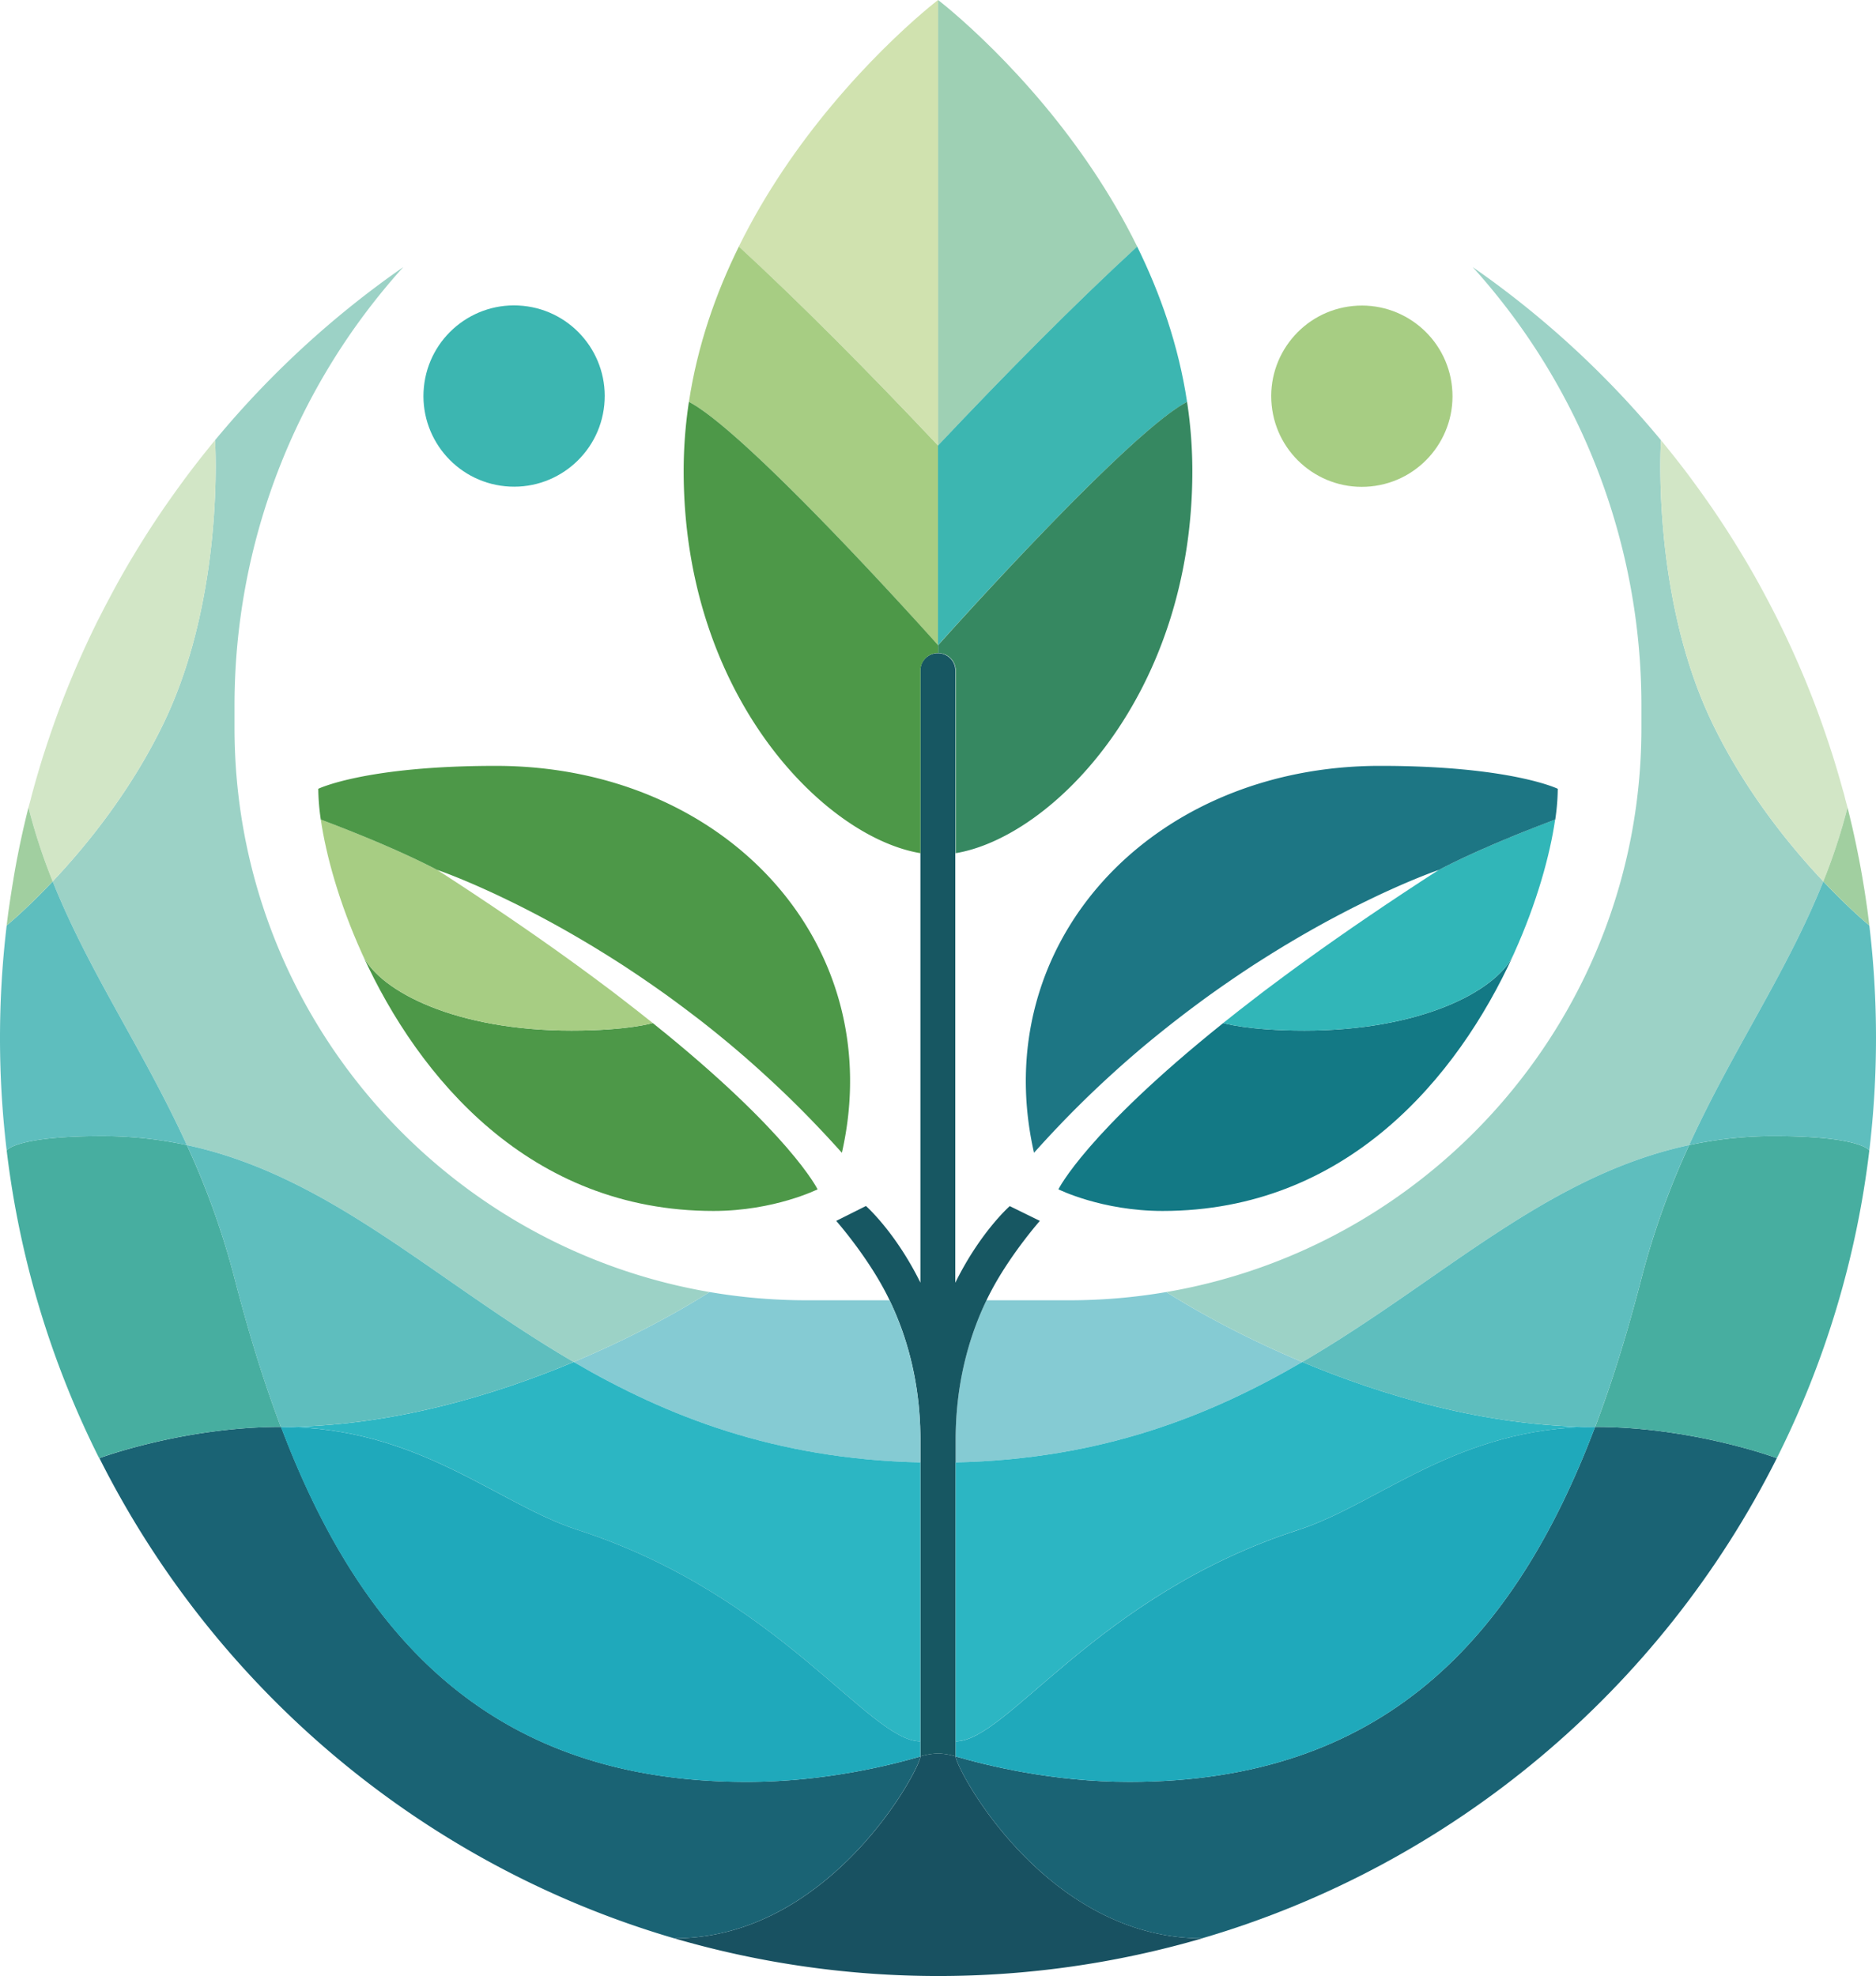
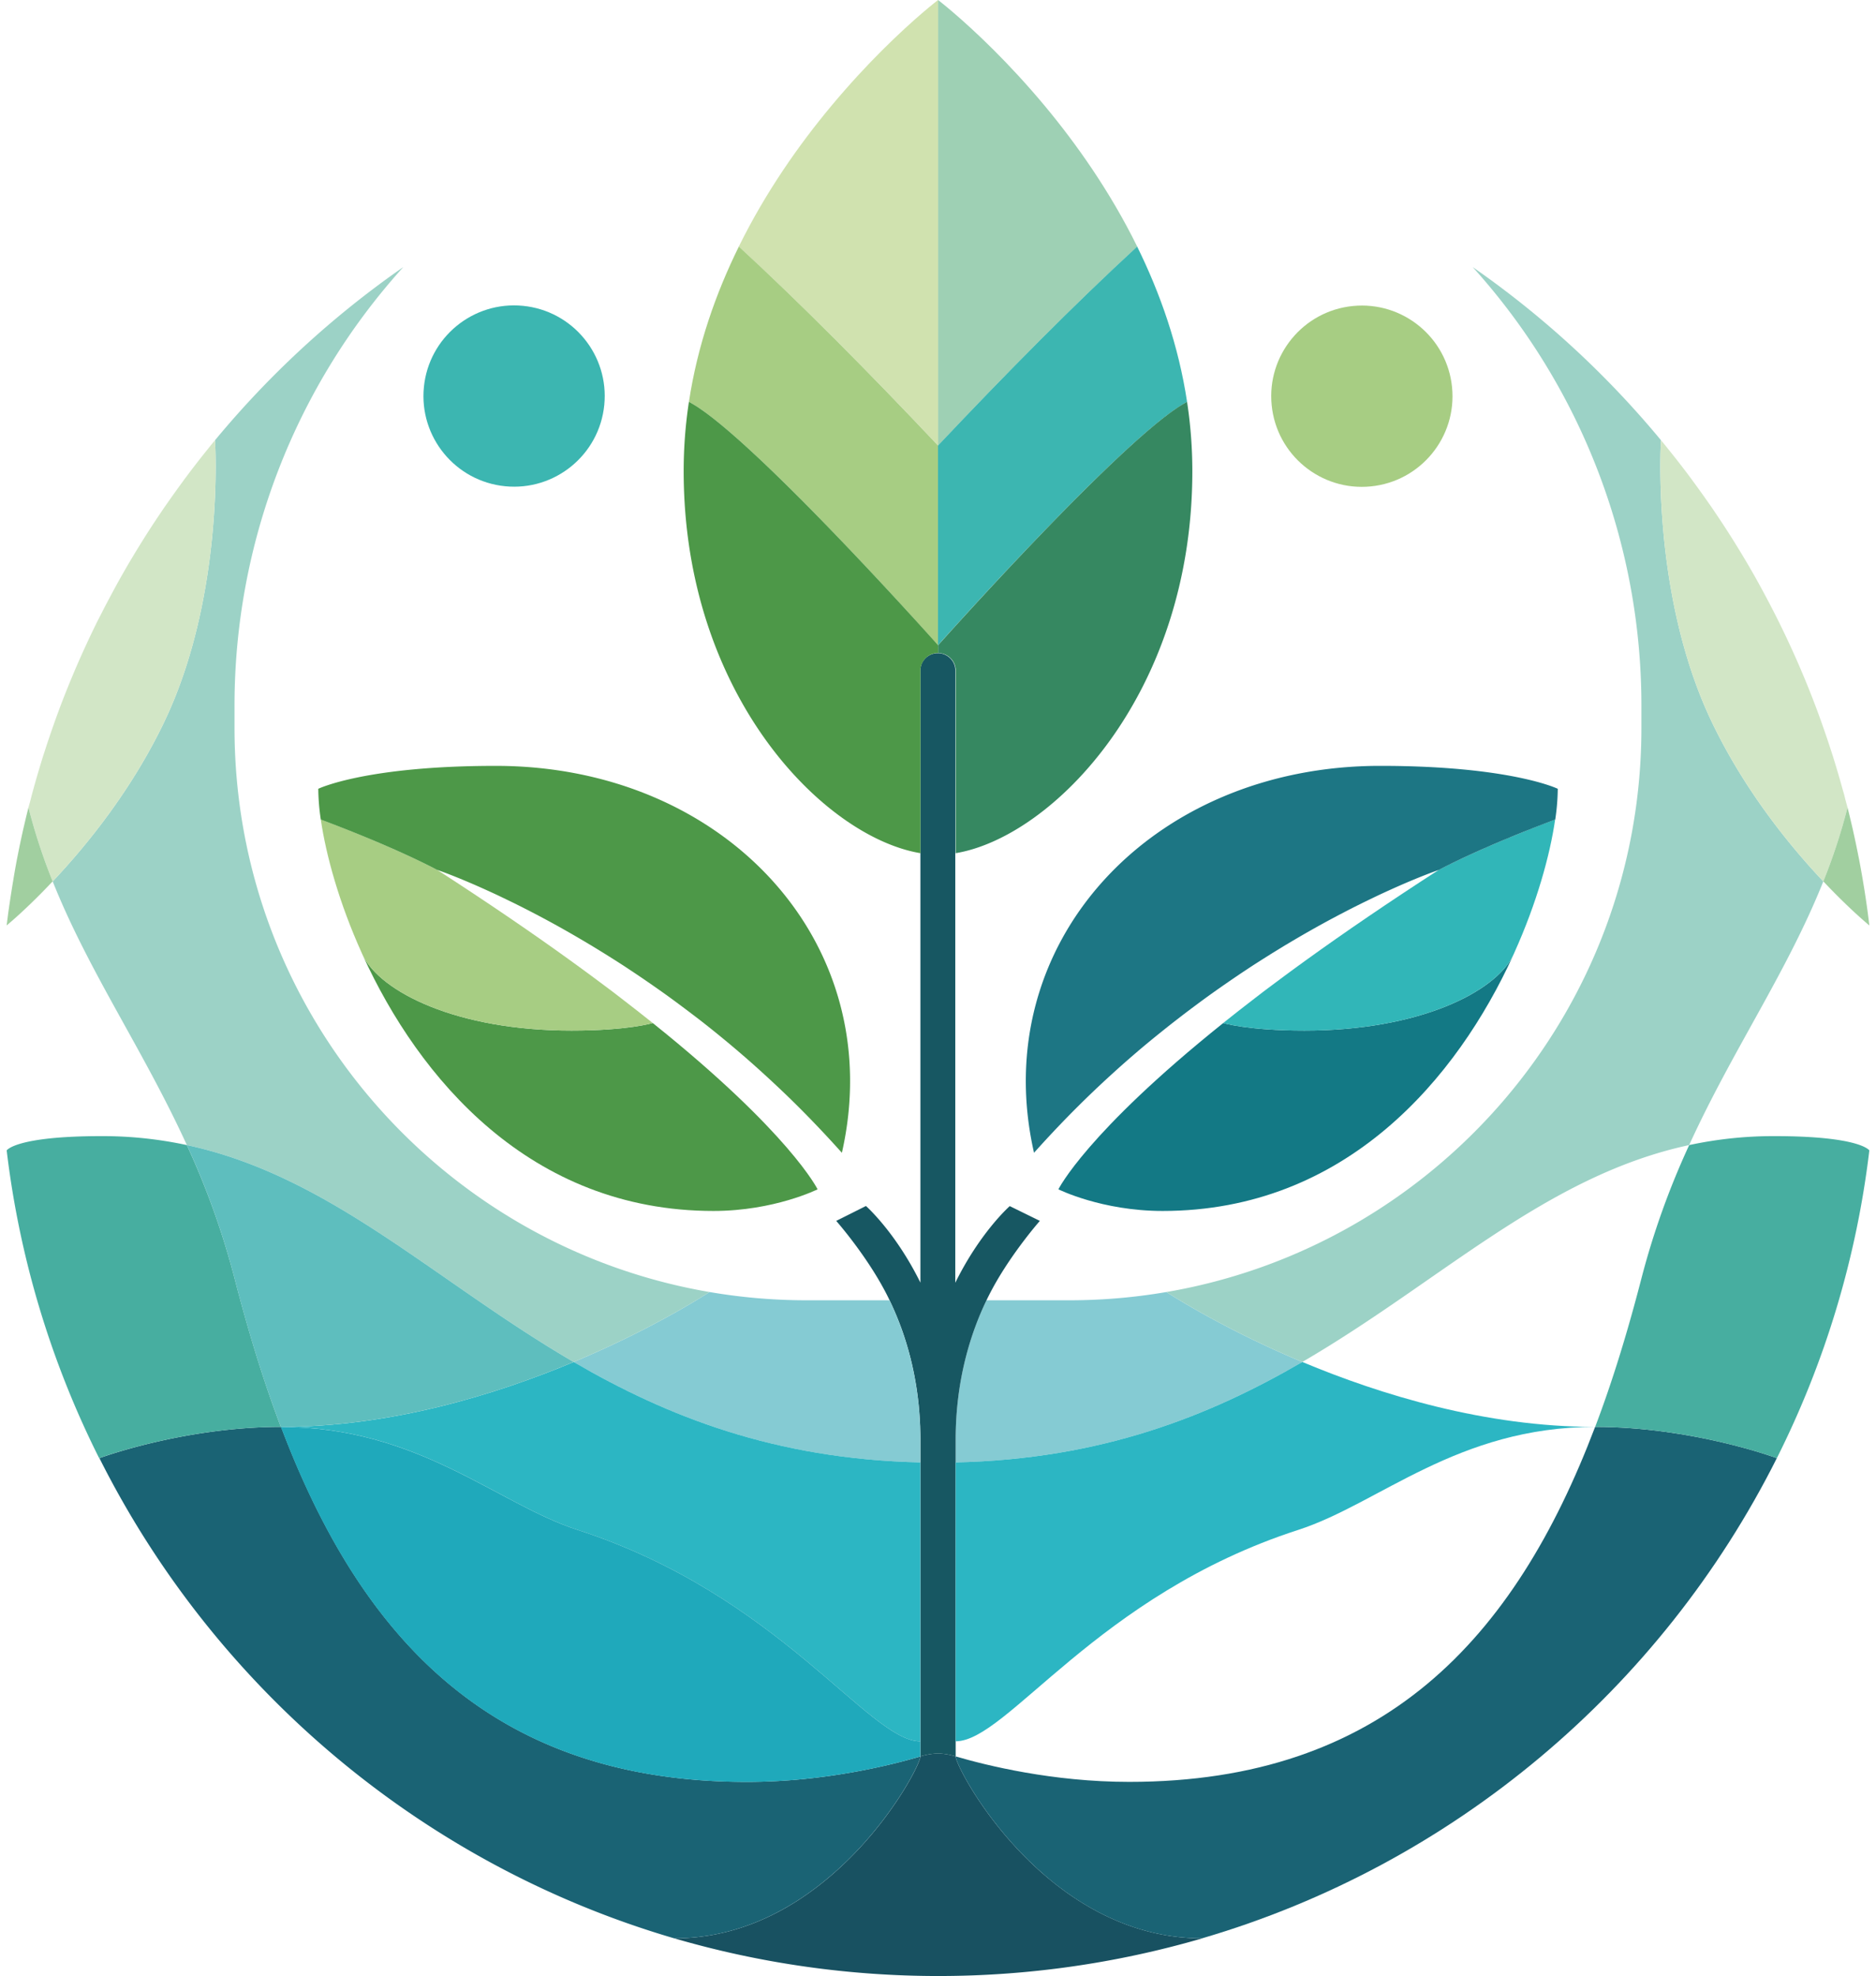
<svg xmlns="http://www.w3.org/2000/svg" viewBox="0 0 1431.9 1508.09">
  <defs>
    <style>.cls-1{fill:#185161;}.cls-2{fill:#1a6374;}.cls-3{fill:#47aea0;}.cls-4{fill:#85cbd3;}.cls-5{fill:#9cd2c6;}.cls-6{fill:#5ebebe;}.cls-7{fill:#a7cd83;}.cls-8{fill:#137985;}.cls-9{fill:none;}.cls-10{fill:#175762;}.cls-11{fill:#9ed0b4;}.cls-12{fill:#3cb6b1;}.cls-13{fill:#368861;}.cls-14{fill:#2cb6c3;}.cls-15{fill:#d2e6c6;}.cls-16{fill:#a1cfa0;}.cls-17{fill:#1fa9bb;}.cls-18{fill:#31b6b8;}.cls-19{fill:#1d7684;}.cls-20{fill:#4d9848;}.cls-21{fill:#d0e2af;}</style>
  </defs>
  <g id="Capa_2" data-name="Capa 2">
    <g id="Capa_1-2" data-name="Capa 1">
      <path class="cls-1" d="M729.43,1340.54v-.06h0c-8.63-2.55-13.47-2.12-13.47-2.12h0c-.34,0-5.13-.34-13.44,2.12h0v.06c0,3.62-10.89,26.44-31.57,52.56q-1.46,1.83-2.95,3.67c-2.5,3.07-5.15,6.17-7.92,9.29-1.11,1.25-2.24,2.49-3.39,3.74s-2.32,2.5-3.52,3.74a262.85,262.85,0,0,1-19.39,18.36h0q-5.3,4.5-10.94,8.8c-1.89,1.43-3.82,2.83-5.76,4.21s-3.93,2.75-5.94,4.07l-2,1.32c-.2.13-.42.25-.62.39-.94.62-1.91,1.21-2.88,1.81-.19.13-.39.25-.6.37h0c-.27.16-.53.33-.79.47-.87.54-1.74,1.06-2.62,1.57l-.77.46h0c-1.42.81-2.83,1.61-4.26,2.4h0c-.18.1-.39.2-.57.31-1.06.58-2.13,1.14-3.21,1.69-.19.11-.37.21-.56.3q-4.26,2.19-8.68,4.18c-1.47.66-2.94,1.31-4.43,1.93-.76.32-1.51.63-2.27.93-1.49.6-3,1.2-4.54,1.76h0c-1.53.57-3.08,1.12-4.63,1.65a164.15,164.15,0,0,1-53,8.83,720.5,720.5,0,0,0,402.93,0C797.89,1479.35,729.43,1349.6,729.43,1340.54Z" />
      <path class="cls-2" d="M1356.21,1112.85c-88.24,175.85-246.8,310.31-438.78,366.5-119.54,0-188-129.75-188-138.81v-.06h0c23.22,6.84,73.94,19.45,132.44,19.45,193.73,0,294.16-108.85,355.64-270.94h0C1292.1,1089,1356.21,1112.85,1356.21,1112.85Z" />
      <path class="cls-3" d="M1426.81,878a710.78,710.78,0,0,1-70.6,234.87S1292.1,1089,1217.55,1089h0c13.46-35.45,25-73.43,35.33-113.39a604,604,0,0,1,36.43-101.68,305.11,305.11,0,0,1,64.77-6.85C1420.14,867.07,1426.81,878,1426.81,878Z" />
      <path class="cls-4" d="M994,1039.46c-70.74,41.2-153.31,74.16-264.59,76.64v-17.4c0-45.93,11.71-81.81,23.54-106.33h63.14a438.59,438.59,0,0,0,74.22-6.3h0C891,986.49,931.59,1013.29,994,1039.46Z" />
      <path class="cls-5" d="M1391.69,672.68c-27.79,69.53-69,128.17-102.4,201.24C1179.51,897.54,1100,977.73,994,1039.46c-62.43-26.17-103.07-53-103.67-53.39,205.85-35.23,362.51-214.54,362.51-430.47V539.09a499,499,0,0,0-128.78-335.26A720.43,720.43,0,0,1,1267.8,336v0c-.18,1.8-7.36,118.32,38.59,214.64C1331.44,603.11,1366,645.48,1391.69,672.68Z" />
-       <path class="cls-6" d="M1431.9,792.12a722,722,0,0,1-5.09,85.86s-6.67-10.91-72.75-10.91a305.11,305.11,0,0,0-64.77,6.85c33.4-73.07,74.61-131.71,102.4-201.24,20.36,21.58,35.12,33.62,35.12,33.62v0A724.12,724.12,0,0,1,1431.9,792.12Z" />
      <circle class="cls-7" cx="1039.49" cy="302.29" r="69.18" transform="translate(-24.73 103.9) rotate(-5.65)" />
      <path class="cls-8" d="M1154.9,729.28c-42.48,93-127.18,194.92-267.53,194.92-46.47,0-79.51-16.51-79.51-16.51s20.87-42.83,125.82-126.92c0,0,18.62,5.77,62,5.77C1083.78,786.54,1141.45,756.79,1154.9,729.28Z" />
      <path class="cls-9" d="M727.35,504.69c-.09-.12-.15-.23-.23-.34s-.25-.36-.37-.52c.11.15.22.28.31.43l.07.09C727.2,504.46,727.28,504.57,727.35,504.69Z" />
      <path class="cls-9" d="M728.91,508.21l-.12-.41c-.06-.18-.12-.36-.19-.53s-.16-.42-.24-.62h0a6.4,6.4,0,0,1,.35.93A3.28,3.28,0,0,1,728.91,508.21Z" />
      <polygon class="cls-9" points="729.15 509.22 729.15 509.22 729.15 509.22 729.15 509.22" />
      <path class="cls-10" d="M793.71,931.78c-.12.1-19.86,22.54-34.62,48.82-2,3.57-4.07,7.5-6.12,11.77-11.83,24.52-23.54,60.4-23.54,106.33v241.78h0c-8.63-2.55-13.47-2.12-13.47-2.12h0c-.34,0-5.13-.34-13.44,2.12h0V1098.7c0-3-.05-6-.15-9,0-1.52-.12-3-.19-4.54s-.17-3-.27-4.48-.2-2.81-.32-4.2c-.11-1.19-.2-2.37-.32-3.53,0-.54-.1-1.07-.16-1.58-.08-.76-.17-1.51-.25-2.25-.2-1.89-.44-3.75-.7-5.6-.13-.93-.25-1.84-.39-2.75-.19-1.37-.4-2.72-.63-4.07-.12-.67-.23-1.33-.34-2s-.23-1.32-.35-2c-.16-.88-.32-1.76-.48-2.62-.09-.43-.17-.86-.26-1.29s-.18-.87-.26-1.3-.15-.75-.23-1.12c-.32-1.56-.66-3.1-1-4.62a3.78,3.78,0,0,0-.1-.46c-.29-1.2-.57-2.4-.87-3.58-.07-.31-.13-.62-.21-.91-.22-.87-.45-1.75-.68-2.6-.56-2.18-1.16-4.31-1.78-6.41-.29-1.06-.62-2.09-.93-3.12-.24-.77-.47-1.54-.72-2.29-.13-.38-.23-.77-.37-1.15l-.36-1.12c-.25-.74-.5-1.48-.74-2.21q-1.62-4.77-3.36-9.2l-.8-2-.8-2c-.46-1.09-.91-2.17-1.37-3.23-.9-2.13-1.82-4.18-2.75-6.17l-.7-1.48-.68-1.44c-2-4.27-4.12-8.2-6.12-11.77-14.76-26.28-34.5-48.72-34.62-48.82l22.7-11.37c1.56,1.41,23.06,21,41.57,58.49v-467c0-.23,0-.46,0-.69s0-.23,0-.34,0-.1,0-.16,0-.29.05-.44,0,0,0,0a3.79,3.79,0,0,1,.06-.38,1.45,1.45,0,0,1,.05-.3.68.68,0,0,1,0-.19,4.15,4.15,0,0,1,.11-.48,10.62,10.62,0,0,1,.29-1.07c.06-.18.12-.37.2-.55a.47.47,0,0,0,0-.09.68.68,0,0,1,.07-.2s0,0,0-.07a1.27,1.27,0,0,1,.06-.18h0c0-.11.1-.2.14-.31h0c0-.11.1-.22.15-.33l.12-.24.1-.2c.14-.29.31-.57.48-.85a7.22,7.22,0,0,1,.55-.81c.1-.14.21-.26.3-.38s.2-.25.3-.38c.24-.29.49-.56.76-.83h0a13.18,13.18,0,0,1,5.67-3.38c.27-.09.54-.15.83-.22l.48-.11a14.83,14.83,0,0,1,1.51-.2c.34,0,.67,0,1,0a13.36,13.36,0,0,1,9.52,3.95c.23.23.45.46.66.71s.43.5.62.76.25.33.37.52.14.22.23.34a.64.64,0,0,0,.08.14,7.44,7.44,0,0,1,.44.78l.12.24c.12.23.23.47.34.73,0,0,0,0,0,.05v0c.08.2.16.4.24.62s.13.35.19.53l.12.41c0,.12.08.26.11.39a.88.88,0,0,1,0,.16,7.15,7.15,0,0,1,.19.92.86.86,0,0,1,0,.21c0,.26.07.5.1.76a.49.49,0,0,1,0,.12,3.31,3.31,0,0,1,0,.55c0,.19,0,.38,0,.57v467c18.51-37.5,40-57.08,41.58-58.49Z" />
      <path class="cls-11" d="M868,188.19c-48,44.23-99.08,95.7-152,151.84V0s17.8,13.55,42.63,38.34c11.73,11.7,25,25.92,38.76,42.4C821.67,109.93,847.32,146.19,868,188.19Z" />
      <path class="cls-12" d="M906.06,306.7c-46,24-190.1,185.68-190.1,185.68V340c53-56.14,104-107.61,152-151.84C885.56,223.85,899.54,263.63,906.06,306.7Z" />
      <path class="cls-13" d="M910.08,359.54c0,171-107,279.36-180.65,291.61V511.89c0-.19,0-.38,0-.57a3.31,3.31,0,0,0,0-.55,5.16,5.16,0,0,0-.11-.88,8,8,0,0,0-.25-1.29,2.5,2.5,0,0,0-.11-.39,3.28,3.28,0,0,0-.19-.63,6.4,6.4,0,0,0-.35-.93v0s0,0,0-.05a4.37,4.37,0,0,0-.34-.73l-.12-.24a7.44,7.44,0,0,0-.44-.78.64.64,0,0,1-.08-.14c-.07-.12-.15-.23-.22-.34l-.07-.09c-.09-.15-.2-.28-.31-.43s-.4-.51-.62-.76-.43-.48-.66-.71a13.36,13.36,0,0,0-9.52-3.95v-6S860.06,330.7,906.06,306.7A351.16,351.16,0,0,1,910.08,359.54Z" />
      <path class="cls-14" d="M1217.53,1089c-105.32,0-164.55,58.53-226.75,78.66-153.9,49.79-222,161.3-261.35,161.3V1116.1c111.28-2.48,193.85-35.44,264.59-76.64C1053.86,1064.51,1133.73,1089,1217.53,1089Z" />
-       <path class="cls-6" d="M1289.29,873.92a604,604,0,0,0-36.43,101.68c-10.3,40-21.87,77.94-35.33,113.39-83.8,0-163.67-24.48-223.51-49.53C1100,977.73,1179.51,897.54,1289.29,873.92Z" />
      <path class="cls-15" d="M1410.16,616.32a446.48,446.48,0,0,1-18.47,56.36c-25.69-27.2-60.25-69.57-85.3-122.06-46-96.32-38.77-212.84-38.59-214.64,1.68,2,3.36,4.08,5,6.14q8.93,11,17.37,22.34c.68.9,1.37,1.82,2,2.75.82,1.09,1.62,2.17,2.41,3.27s1.57,2.13,2.32,3.21q1.44,2,2.83,3.95c.79,1.08,1.55,2.16,2.31,3.25s1.41,2,2.1,3l.88,1.25c1.4,2,2.79,4,4.16,6.08l.19.29q2.22,3.27,4.41,6.59c2.93,4.41,5.78,8.85,8.6,13.34.57.89,1.12,1.78,1.67,2.67,1.85,3,3.68,5.93,5.47,8.94,1.06,1.72,2.08,3.45,3.12,5.19q4.88,8.25,9.53,16.65c1,1.83,2,3.68,3,5.52s1.88,3.5,2.8,5.23c1.06,2,2.12,3.95,3.14,5.94s1.94,3.74,2.9,5.62,1.91,3.77,2.86,5.66,1.87,3.77,2.8,5.67c1.59,3.27,3.17,6.54,4.7,9.84.42.89.84,1.8,1.26,2.7q5.12,11,9.82,22.13c.83,2,1.65,3.91,2.46,5.87s1.62,3.93,2.4,5.9q3.63,9,7,18.11c.64,1.75,1.29,3.51,1.92,5.28.13.31.23.62.34.93.61,1.66,1.19,3.32,1.77,5s1.18,3.36,1.76,5.06c.38,1.08.74,2.16,1.11,3.25,1.16,3.38,2.28,6.79,3.37,10.2.34,1,.66,2,1,3.06.07.19.12.38.19.57.29.93.59,1.87.87,2.8.48,1.5.93,3,1.38,4.49.32,1,.63,2.09.94,3.14.64,2.12,1.26,4.22,1.86,6.34.21.66.41,1.33.58,2q.93,3.22,1.82,6.48c.33,1.14.64,2.3,1,3.45s.7,2.56,1,3.86.62,2.35.93,3.54S1409.85,615.05,1410.16,616.32Z" />
      <path class="cls-16" d="M1426.82,706.28v0s-14.76-12-35.12-33.62a446.48,446.48,0,0,0,18.47-56.36q1.6,6.33,3.09,12.72c.5,2.11,1,4.21,1.44,6.33q.64,2.82,1.24,5.66.24,1.05.45,2.1c.25,1.13.48,2.28.71,3.42.08.33.15.65.2,1,.33,1.54.64,3.08.93,4.63.2,1,.41,2,.61,3q1.68,8.64,3.13,17.34.43,2.61.86,5.22c.3,1.8.58,3.62.85,5.44.16,1,.31,1.94.44,2.91q.84,5.58,1.58,11.21.21,1.61.42,3.24Q1426.47,703.42,1426.82,706.28Z" />
-       <path class="cls-17" d="M1217.53,1089c-61.48,162.09-161.91,270.94-355.64,270.94-58.5,0-109.22-12.61-132.44-19.45h0V1329c39.31,0,107.45-111.51,261.35-161.3C1053,1147.52,1112.21,1089,1217.53,1089Z" />
      <path class="cls-9" d="M1155.67,727.61c-.24.55-.48,1.12-.77,1.67" />
      <path class="cls-9" d="M1098.29,663.85l-.3.16" />
      <path class="cls-18" d="M1187,625.44c-3.92,27.18-14,63.63-31.18,101.71-.07.15-.12.31-.19.46l-.77,1.67c-13.45,27.51-71.12,57.26-159.24,57.26-43.36,0-62-5.77-62-5.77q11.49-9.19,24.36-19.07c2.15-1.63,4.3-3.29,6.5-5l6.69-5q4.56-3.42,9.3-6.93c1.56-1.16,3.15-2.32,4.74-3.49,2-1.47,4-2.94,6.05-4.42l5.79-4.2c29.21-21.08,62.77-44,101.18-68.81l0,0C1101.81,662,1131.31,646.34,1187,625.44Z" />
      <path class="cls-19" d="M1189,602a167.5,167.5,0,0,1-1.93,23.49c-55.73,20.9-85.23,36.51-88.7,38.38l0,0c-1.26.42-15.26,5.24-37.89,15.53a.46.46,0,0,0-.14.07c-2.74,1.22-5.58,2.54-8.56,3.94q-6,2.86-12.72,6.15l-2.55,1.27c-1.46.73-2.93,1.45-4.41,2.22a2.26,2.26,0,0,0-.26.14c-1.57.79-3.18,1.6-4.79,2.45l-4.92,2.56-4.83,2.56c-11.08,5.93-23,12.65-35.56,20.2-1,.56-1.94,1.16-2.91,1.75-3,1.85-6.11,3.72-9.21,5.66l-5.67,3.57-.14.08-6,3.83c-2,1.3-4,2.6-6,3.94l-.28.19q-4.58,3-9.21,6.17l-.1.07c-2.07,1.4-4.14,2.83-6.23,4.27-1.86,1.28-3.72,2.59-5.6,3.9q-8.4,5.89-17,12.29-4.94,3.66-9.93,7.46l-4.94,3.81q-7.44,5.76-15,11.89Q876.78,795.28,870,801q-3.36,2.87-6.71,5.77-15.2,13.19-30.45,27.78-2.55,2.45-5.08,4.92-19.42,19-38.52,40.33c-36.14-159,88.46-295.3,264.21-295.3C1153.06,584.51,1189,602,1189,602Z" />
      <path class="cls-2" d="M702.47,1340.48v.06c0,3.62-10.89,26.44-31.57,52.56q-1.46,1.83-2.95,3.67c-2.5,3.07-5.15,6.17-7.92,9.29-1.11,1.25-2.24,2.49-3.39,3.74s-2.32,2.5-3.52,3.74a262.85,262.85,0,0,1-19.39,18.36h0q-5.3,4.5-10.94,8.8c-1.89,1.43-3.82,2.83-5.76,4.21s-3.93,2.75-5.94,4.07l-2,1.32c-.2.13-.42.25-.62.39l-2.88,1.81c-.19.13-.39.25-.6.37h0c-.27.16-.53.33-.79.47-.87.54-1.74,1.06-2.62,1.57l-.77.46h0c-1.42.81-2.83,1.61-4.26,2.4h0c-.18.1-.39.2-.57.31-1.07.58-2.13,1.14-3.21,1.69-.19.11-.37.21-.56.3q-4.26,2.19-8.68,4.18c-1.47.66-2.94,1.31-4.43,1.93-.76.32-1.51.63-2.27.93-1.49.6-3,1.2-4.54,1.76h0c-1.53.57-3.08,1.12-4.63,1.65a164.15,164.15,0,0,1-53,8.83h0c-192-56.19-350.54-190.65-438.78-366.5,0,0,64.11-23.86,138.66-23.86h0c61.48,162.09,161.91,270.94,355.64,270.94,58.5,0,109.22-12.61,132.44-19.45Z" />
      <path class="cls-3" d="M5.1,878a710.77,710.77,0,0,0,70.59,234.87S139.8,1089,214.36,1089h0c-13.45-35.45-25-73.43-35.33-113.39a604,604,0,0,0-36.42-101.68,305.11,305.11,0,0,0-64.77-6.85C11.77,867.07,5.1,878,5.1,878Z" />
      <path class="cls-4" d="M702.47,1098.7v17.4c-111.27-2.48-193.84-35.44-264.58-76.64,62.42-26.17,103.07-53,103.67-53.39h0a438.59,438.59,0,0,0,74.22,6.3h63.14C690.77,1016.89,702.47,1052.77,702.47,1098.7Z" />
      <path class="cls-5" d="M40.21,672.68c27.8,69.53,69,128.17,102.41,201.24,109.78,23.62,189.24,103.81,295.26,165.54,62.43-26.17,103.07-53,103.68-53.39C335.71,950.84,179,771.53,179,555.6V539.09A498.92,498.92,0,0,1,307.83,203.83,719.88,719.88,0,0,0,164.11,336v0c.17,1.8,7.36,118.32-38.6,214.64C100.47,603.11,65.9,645.48,40.21,672.68Z" />
-       <path class="cls-6" d="M0,792.12A722,722,0,0,0,5.1,878s6.67-10.91,72.75-10.91a305.11,305.11,0,0,1,64.77,6.85C109.21,800.85,68,742.21,40.21,672.68,19.86,694.26,5.1,706.3,5.1,706.3l0,0A726.24,726.24,0,0,0,0,792.12Z" />
      <circle class="cls-12" cx="392.42" cy="302.29" r="69.18" transform="translate(52.93 663.01) rotate(-84.35)" />
      <path class="cls-20" d="M277,729.28c42.49,93,127.18,194.92,267.54,194.92,46.46,0,79.5-16.51,79.5-16.51s-20.86-42.83-125.82-126.92c0,0-18.62,5.77-62,5.77C348.12,786.54,290.45,756.79,277,729.28Z" />
      <path class="cls-9" d="M703.42,507a1.89,1.89,0,0,1,.11-.25,5,5,0,0,0-.21.54A1.24,1.24,0,0,1,703.42,507Z" />
      <path class="cls-9" d="M727.08,504.26s0,.05,0,.09c-.12-.19-.24-.36-.36-.52C726.87,504,727,504.11,727.08,504.26Z" />
      <path class="cls-9" d="M727.14,504.35c.07.11.15.22.22.34l-.23-.34Z" />
      <path class="cls-9" d="M728.38,506.65a5.67,5.67,0,0,1,.23.62c-.08-.22-.16-.42-.24-.62Z" />
      <path class="cls-9" d="M728.8,507.8a4.76,4.76,0,0,0-.19-.53l.12.31C728.75,507.64,728.77,507.72,728.8,507.8Z" />
      <path class="cls-9" d="M702.73,509.35a2.94,2.94,0,0,0-.08.49q-.07.46-.12,1v-.1c0-.15,0-.29.05-.44s0,0,0,0a3.79,3.79,0,0,1,.06-.38,1.45,1.45,0,0,1,.05-.3C702.7,509.48,702.72,509.41,702.73,509.35Z" />
      <path class="cls-9" d="M703.53,506.71a5,5,0,0,0-.21.54,1.24,1.24,0,0,1,.1-.29A1.89,1.89,0,0,1,703.53,506.71Z" />
      <path class="cls-21" d="M563.91,188.19C612,232.42,663,283.89,716,340V0s-17.81,13.55-42.64,38.34c-11.73,11.7-25,25.92-38.75,42.4C610.24,109.93,584.59,146.19,563.91,188.19Z" />
      <path class="cls-7" d="M525.84,306.7c46,24,190.11,185.68,190.11,185.68V340c-53-56.14-104-107.61-152-151.84C546.34,223.85,532.36,263.63,525.84,306.7Z" />
      <path class="cls-20" d="M716,492.38v6a13.39,13.39,0,0,0-9.51,3.95c-.27.27-.53.54-.77.83a8.18,8.18,0,0,0-.59.76,7.31,7.31,0,0,0-.56.81c-.17.28-.33.56-.48.85a7.21,7.21,0,0,0-.51,1.09,2,2,0,0,0-.11.26,11.75,11.75,0,0,0-.73,2.58,1.45,1.45,0,0,0-.05.3,3.79,3.79,0,0,0-.06.38s0,0,0,0,0,.29-.05.44,0,.33,0,.5,0,.46,0,.69V651.15C628.85,638.9,521.83,530.49,521.83,359.54a349.86,349.86,0,0,1,4-52.84C571.85,330.7,716,492.38,716,492.38Z" />
      <path class="cls-14" d="M702.47,1116.1V1329c-39.3,0-107.44-111.51-261.35-161.3C378.93,1147.52,319.7,1089,214.38,1089c83.8,0,163.67-24.48,223.51-49.53C508.63,1080.66,591.2,1113.62,702.47,1116.1Z" />
      <path class="cls-6" d="M142.62,873.92A604,604,0,0,1,179,975.6c10.3,40,21.88,77.94,35.33,113.39,83.81,0,163.68-24.48,223.51-49.53C331.86,977.73,252.4,897.54,142.62,873.92Z" />
      <path class="cls-15" d="M21.74,616.32a448.09,448.09,0,0,0,18.47,56.36c25.69-27.2,60.26-69.57,85.3-122.06,46-96.32,38.77-212.84,38.6-214.64q-2.54,3-5,6.14-8.91,11-17.36,22.34c-.69.9-1.38,1.82-2,2.75-.82,1.09-1.61,2.17-2.41,3.27s-1.56,2.13-2.32,3.21q-1.44,2-2.83,3.95c-.78,1.08-1.55,2.16-2.3,3.25s-1.42,2-2.11,3l-.87,1.25c-1.41,2-2.79,4-4.17,6.08l-.19.29q-2.22,3.27-4.41,6.59-4.38,6.61-8.6,13.34l-1.67,2.67c-1.84,3-3.68,5.93-5.47,8.94-1,1.72-2.08,3.45-3.11,5.19q-4.87,8.25-9.53,16.65c-1,1.83-2,3.68-3,5.52s-1.89,3.5-2.8,5.23q-1.6,3-3.15,5.94-1.47,2.81-2.89,5.62T75,472.88c-1,1.89-1.88,3.77-2.81,5.67-1.59,3.27-3.16,6.54-4.7,9.84-.42.89-.84,1.8-1.25,2.7q-5.11,11-9.83,22.13c-.82,2-1.64,3.91-2.45,5.87s-1.62,3.93-2.4,5.9q-3.65,9-7,18.11c-.65,1.75-1.3,3.51-1.93,5.28-.12.31-.23.62-.34.93-.6,1.66-1.18,3.32-1.76,5s-1.19,3.36-1.77,5.06c-.38,1.08-.74,2.16-1.1,3.25-1.16,3.38-2.28,6.79-3.37,10.2-.34,1-.66,2-1,3.06-.07.19-.13.38-.19.57-.3.93-.6,1.87-.88,2.8-.47,1.5-.93,3-1.37,4.49-.33,1-.64,2.09-.95,3.14-.63,2.12-1.25,4.22-1.86,6.34-.2.66-.4,1.33-.58,2-.62,2.15-1.22,4.31-1.82,6.48-.32,1.14-.63,2.3-.94,3.45s-.7,2.56-1,3.86l-.93,3.54C22.38,613.78,22.05,615.05,21.74,616.32Z" />
      <path class="cls-16" d="M5.08,706.28l0,0s14.76-12,35.11-33.62a448.09,448.09,0,0,1-18.47-56.36c-1.06,4.22-2.1,8.46-3.08,12.72-.5,2.11-1,4.21-1.45,6.33-.43,1.88-.83,3.77-1.24,5.66-.16.7-.31,1.4-.44,2.1-.26,1.13-.49,2.28-.72,3.42-.08.33-.14.65-.2,1-.32,1.54-.63,3.08-.93,4.63l-.6,3Q11.4,663.83,10,672.53c-.3,1.74-.58,3.48-.86,5.22s-.58,3.62-.85,5.44c-.17,1-.31,1.94-.45,2.91Q7,691.68,6.21,697.31c-.13,1.07-.28,2.15-.41,3.24Q5.43,703.42,5.08,706.28Z" />
      <path class="cls-17" d="M702.47,1329v11.53h0c-23.22,6.84-73.94,19.45-132.44,19.45-193.73,0-294.16-108.85-355.64-270.94,105.32,0,164.55,58.53,226.74,78.66C595,1217.44,663.17,1329,702.47,1329Z" />
      <path class="cls-9" d="M276.23,727.61c.24.55.49,1.12.77,1.67" />
      <path class="cls-9" d="M333.62,663.85l.29.16" />
      <path class="cls-7" d="M244.86,625.44c3.93,27.18,14,63.63,31.18,101.71.07.15.12.31.19.46.26.55.51,1.1.77,1.67,13.45,27.51,71.12,57.26,159.24,57.26,43.36,0,62-5.77,62-5.77q-11.49-9.19-24.36-19.07l-6.5-5-6.68-5-9.3-6.93-4.75-3.49c-2-1.47-4-2.94-6.05-4.42l-5.78-4.2c-29.21-21.08-62.78-44-101.18-68.81l-.06,0C330.1,662,300.59,646.34,244.86,625.44Z" />
      <path class="cls-20" d="M242.94,602a167.34,167.34,0,0,0,1.92,23.49c55.73,20.9,85.24,36.51,88.7,38.38l.06,0c1.25.42,15.26,5.24,37.89,15.53a.42.42,0,0,1,.13.07c2.74,1.22,5.58,2.54,8.56,3.94q6,2.86,12.73,6.15l2.55,1.27c1.45.73,2.92,1.45,4.4,2.22a1.65,1.65,0,0,1,.26.14c1.58.79,3.18,1.6,4.8,2.45l4.92,2.56,4.82,2.56c11.09,5.93,23,12.65,35.56,20.2,1,.56,1.95,1.16,2.92,1.75,3,1.85,6.1,3.72,9.2,5.66,1.88,1.17,3.76,2.36,5.68,3.57a.57.57,0,0,0,.13.08c2,1.27,4,2.54,6,3.83s4,2.6,6,3.94l.28.19q4.57,3,9.21,6.17l.11.07c2.06,1.4,4.14,2.83,6.23,4.27,1.86,1.28,3.72,2.59,5.59,3.9q8.42,5.89,17,12.29,4.93,3.66,9.92,7.46l5,3.81q7.44,5.76,14.95,11.89,6.71,5.46,13.46,11.19,3.36,2.87,6.72,5.77Q583.77,820,599,834.56c1.7,1.63,3.38,3.27,5.08,4.92q19.41,19,38.51,40.33c36.14-159-88.45-295.3-264.21-295.3C278.85,584.51,242.94,602,242.94,602Z" />
    </g>
  </g>
</svg>